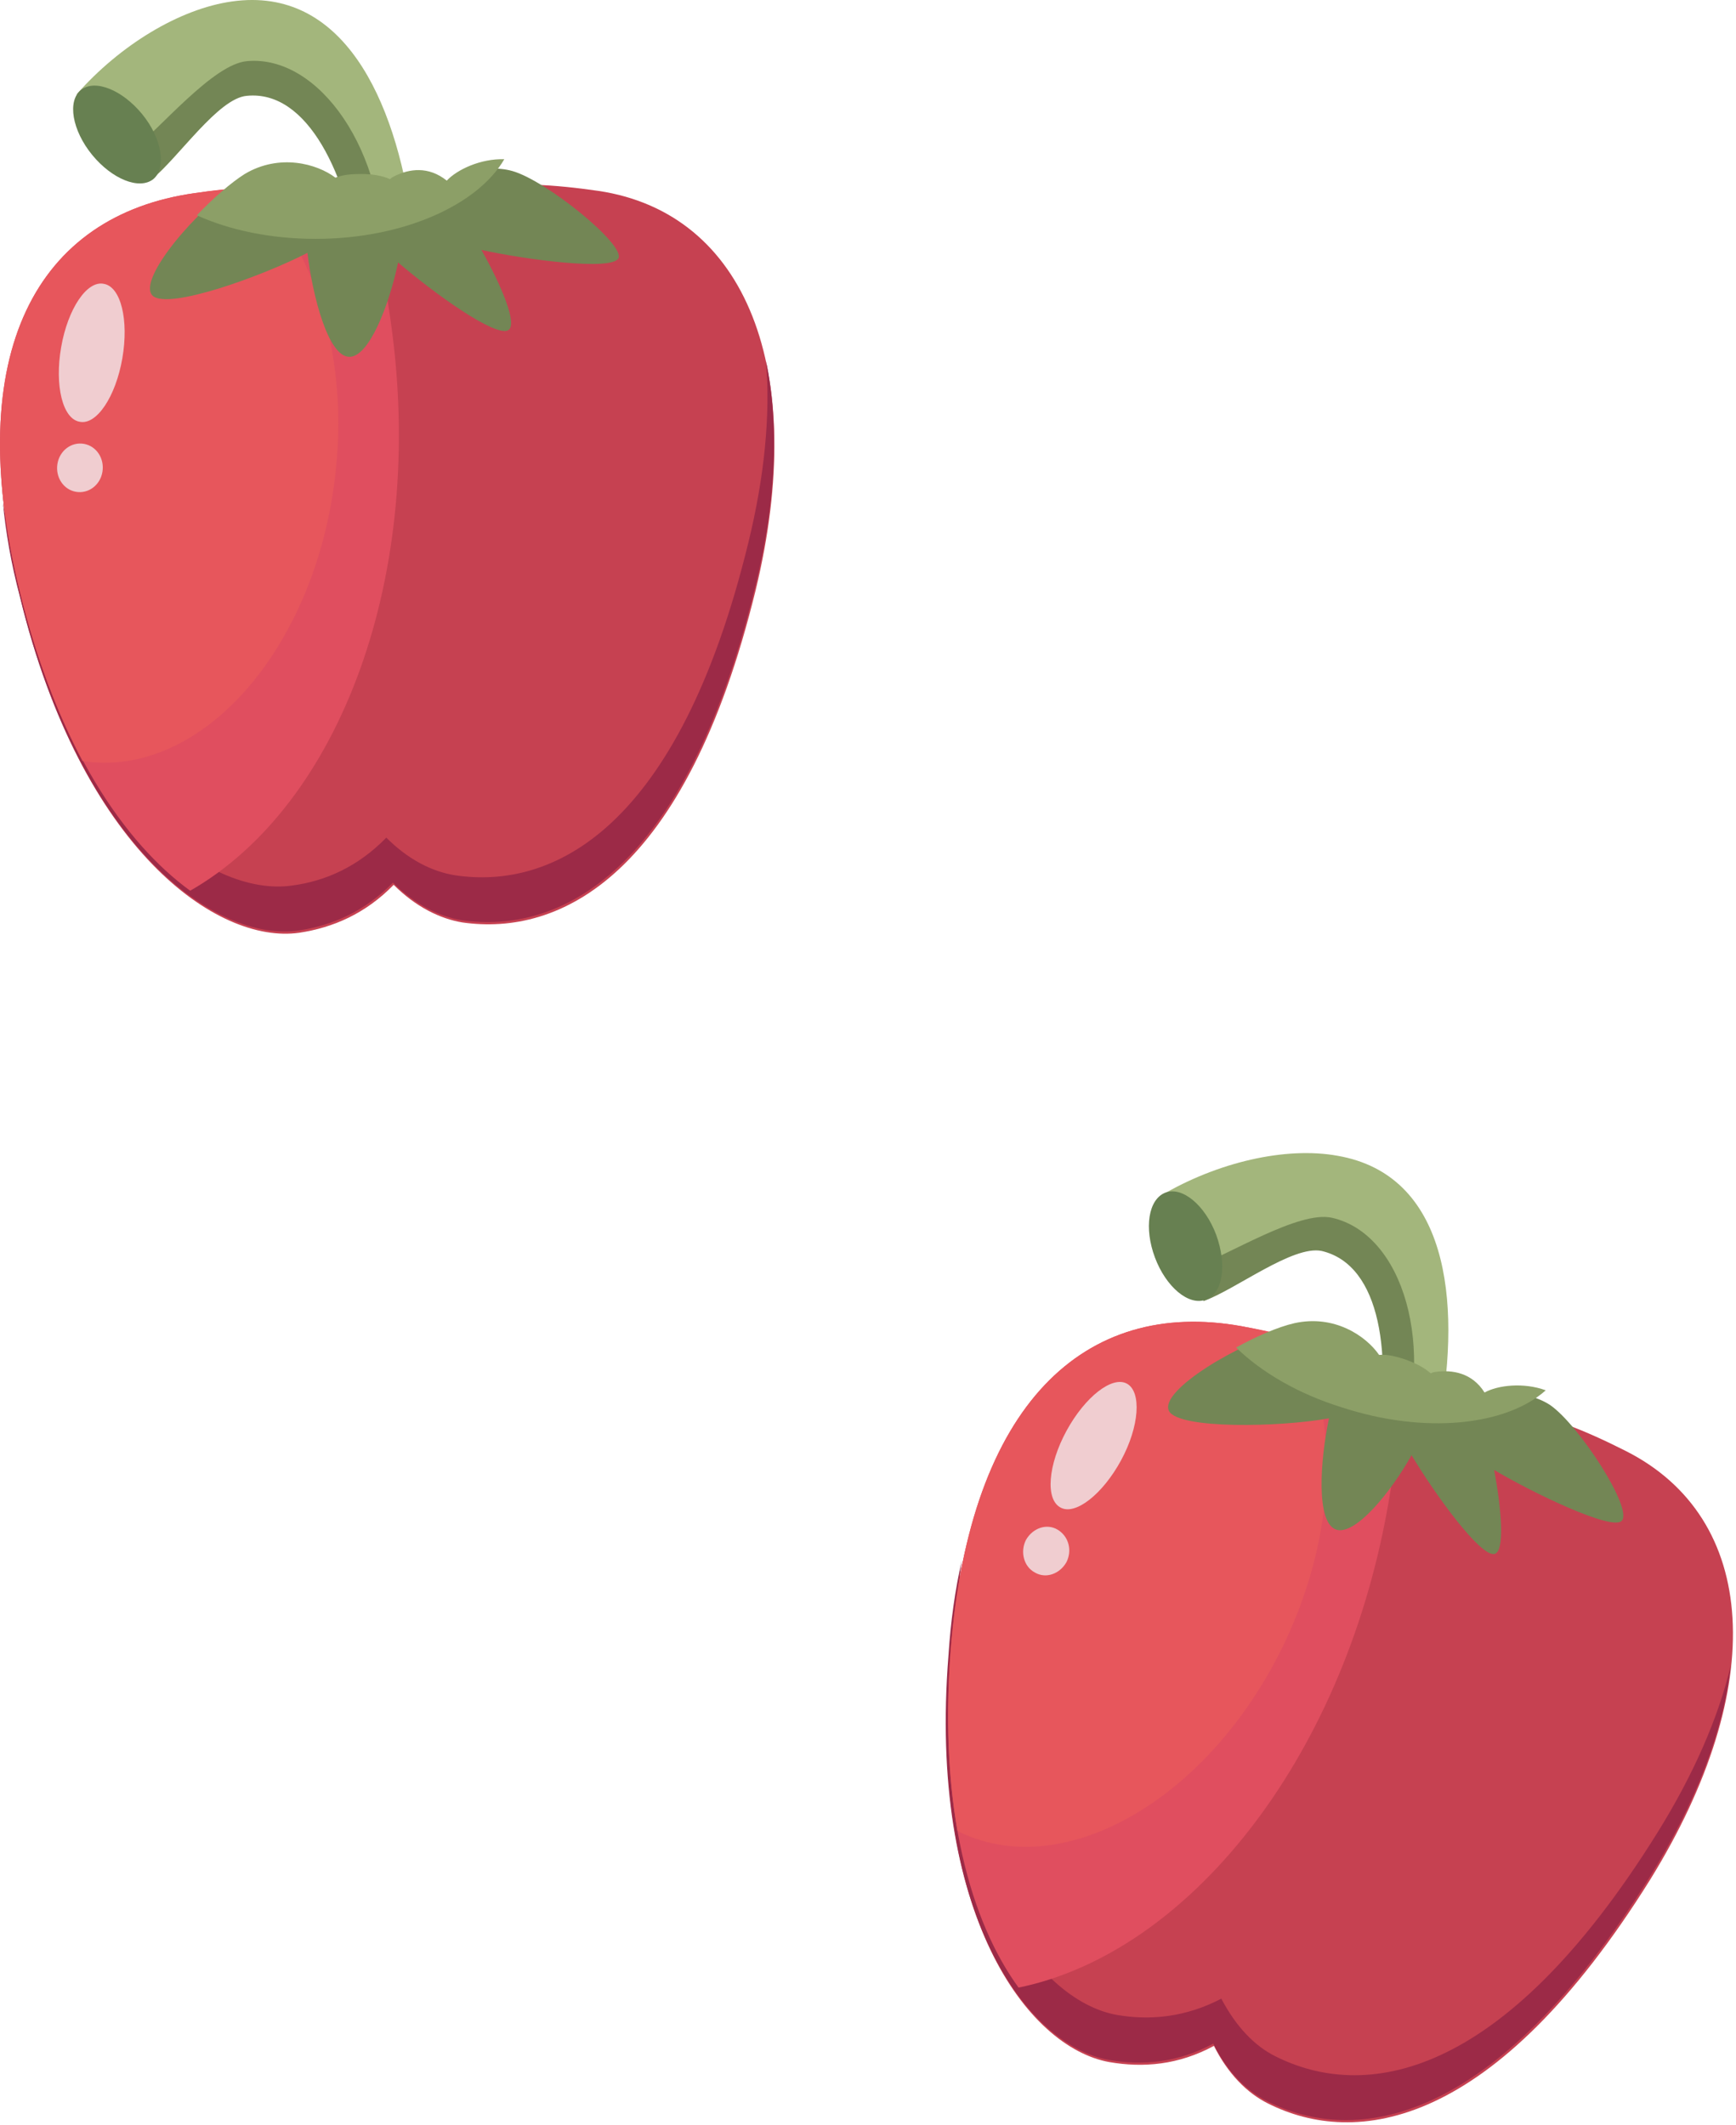
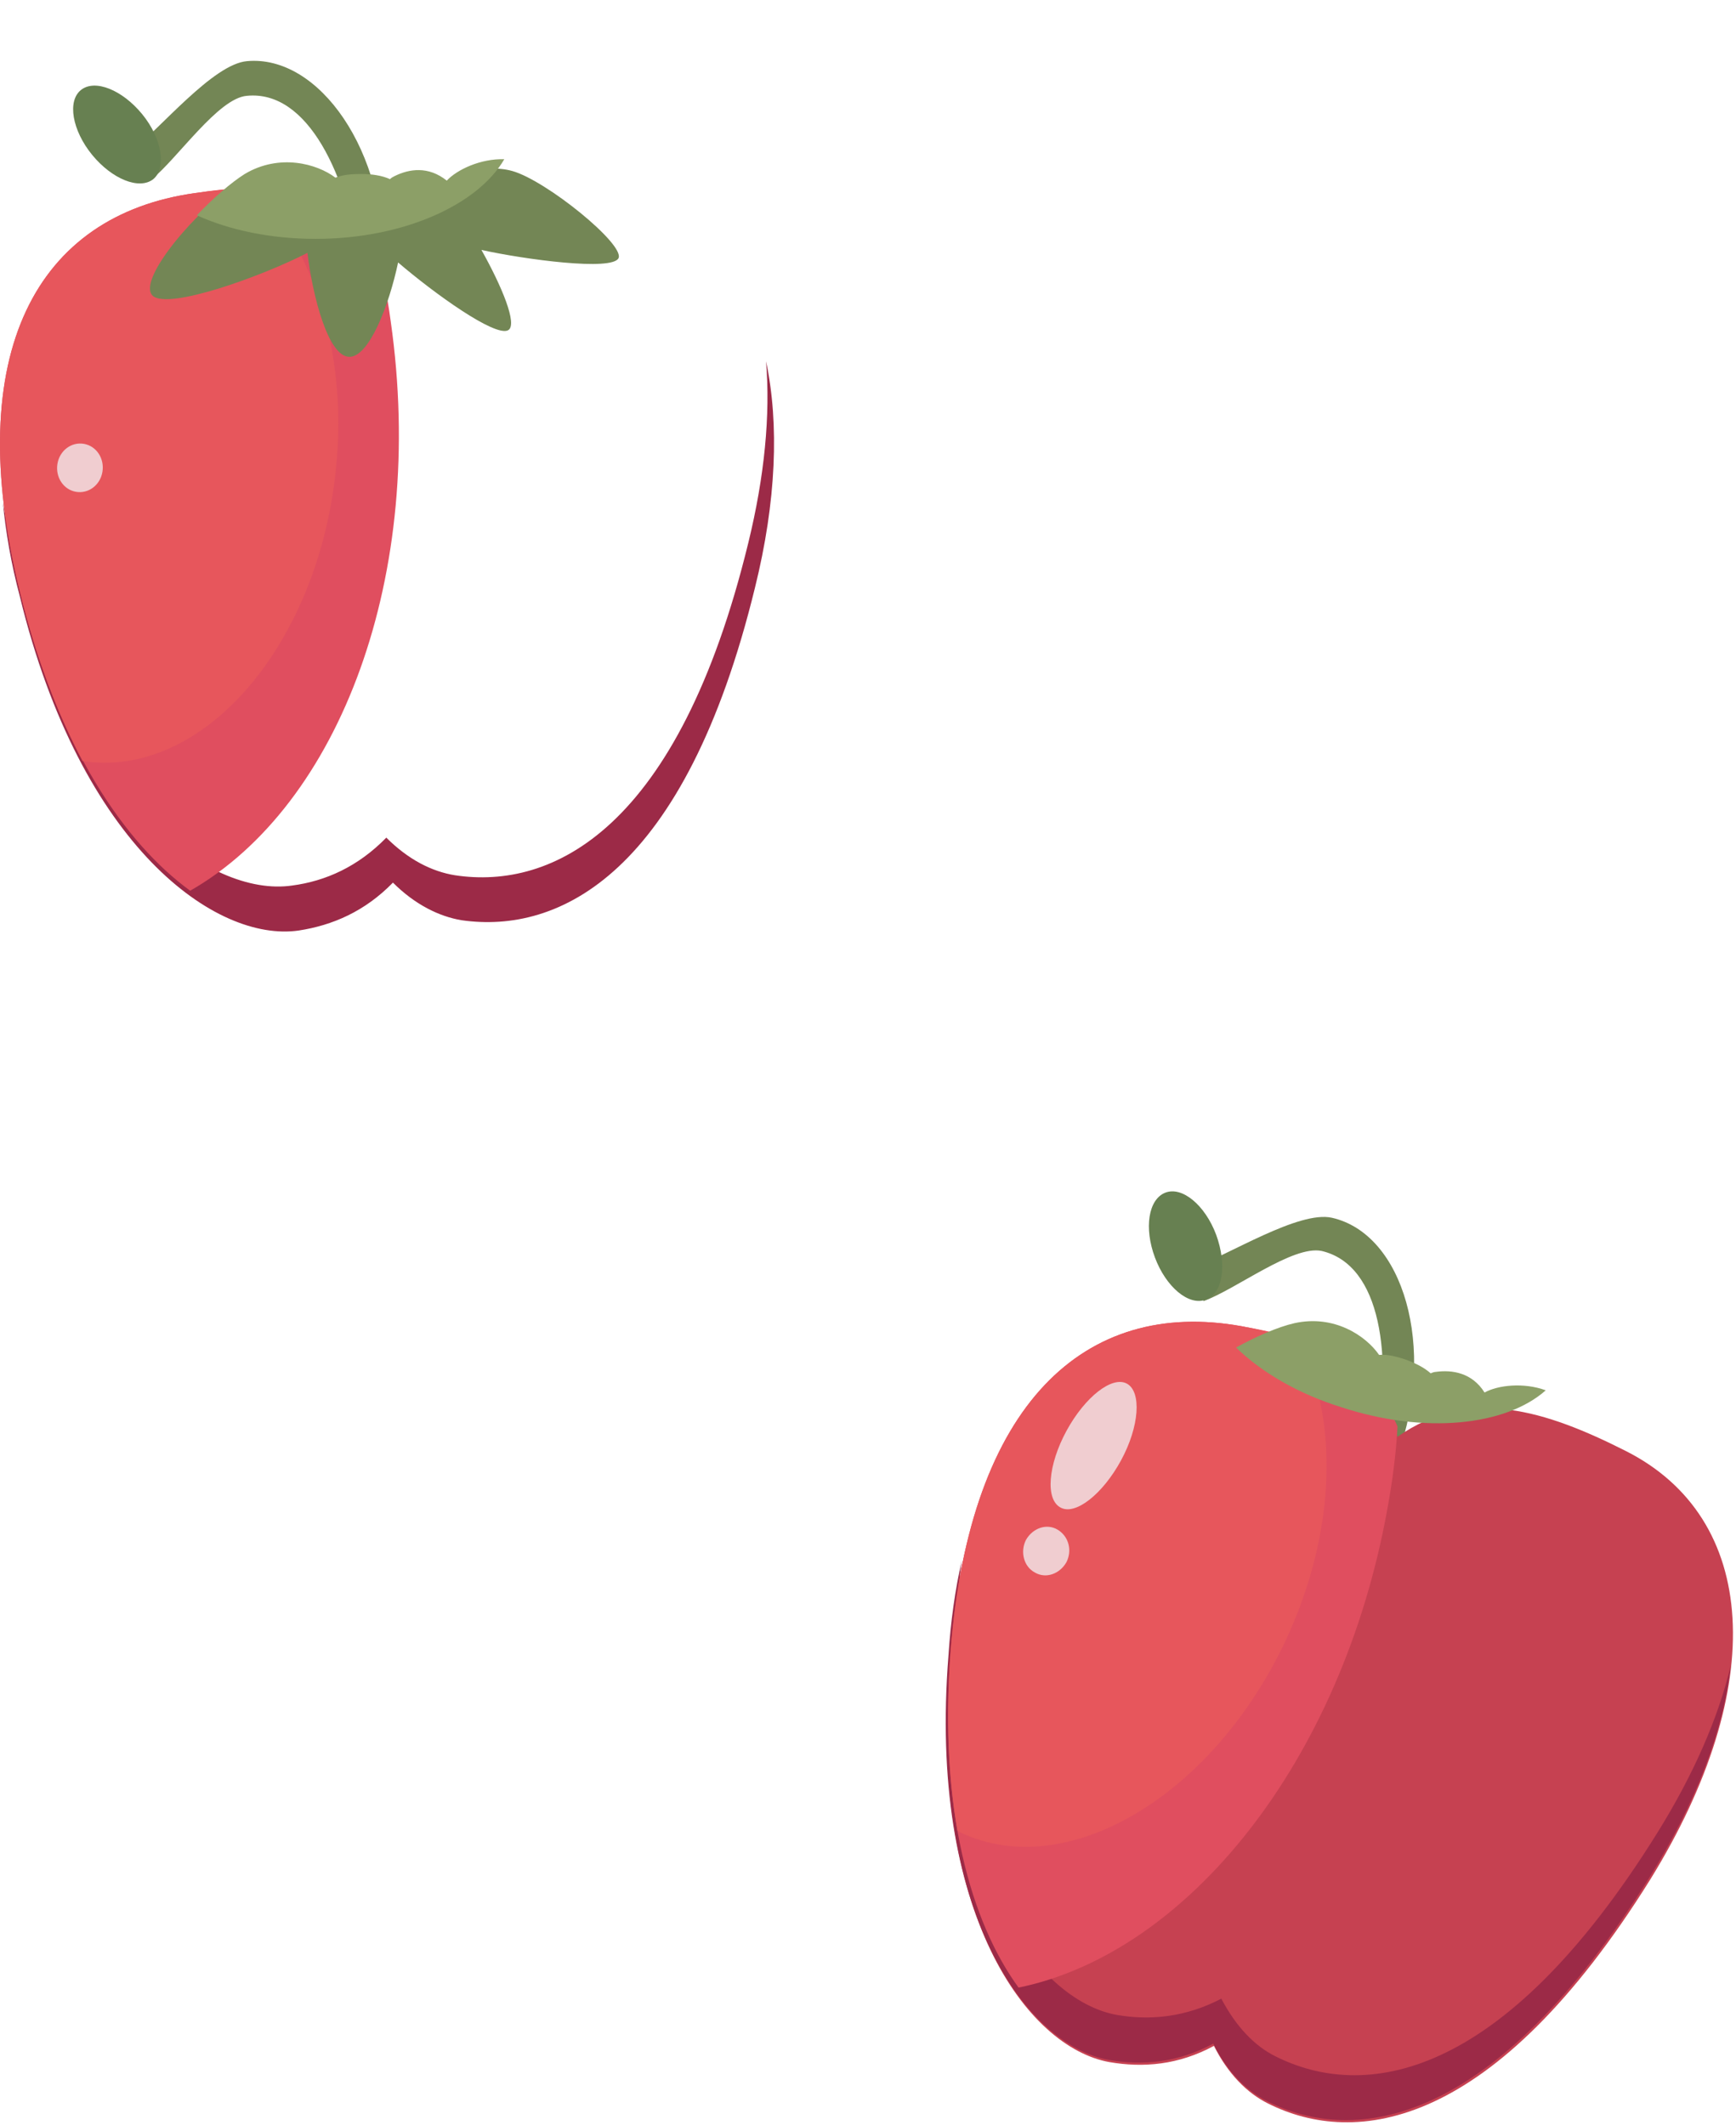
<svg xmlns="http://www.w3.org/2000/svg" width="134" height="164" viewBox="0 0 134 164" fill="none">
-   <path d="M93.077 100.309C95.582 99.398 99.907 95.927 102.07 96.439C106.68 97.52 107.591 104.578 106.225 112.034C106.054 113.115 105.712 114.083 105.371 115.05L107.363 117.953C109.184 115.676 110.493 112.83 111.119 109.643C112.827 100.252 111.688 90.691 103.265 89.211C99.224 88.471 93.931 89.723 89.606 92.284L93.077 100.309Z" fill="#A3B67C" />
  <path d="M106.225 116.416C106.68 115.562 107.022 114.766 107.875 112.375C110.892 104.009 108.331 95.244 102.81 93.992C100.249 93.422 94.899 96.837 91.939 97.919L92.907 100.423C95.411 99.512 99.793 96.097 102.013 96.553C106.623 97.634 107.534 104.692 106.168 112.147C105.997 113.229 105.713 114.083 105.371 115.05L106.225 116.416Z" fill="#738655" />
  <path d="M93.874 95.301C93.02 93.024 91.256 91.544 89.947 92.056C88.638 92.569 88.296 94.788 89.15 97.065C90.004 99.342 91.768 100.821 93.077 100.309C94.386 99.854 94.728 97.634 93.874 95.301Z" fill="#678051" />
  <path d="M125.462 111.977C119.372 108.903 113.453 106.968 107.875 110.895C105.599 105.488 101.216 103.952 95.695 102.927C83.629 100.764 74.751 108.903 73.271 127.913C71.677 147.776 79.304 158.021 85.621 159.159C88.24 159.615 90.971 159.387 93.703 157.907C94.785 160.07 96.264 161.55 97.858 162.346C104.631 165.761 115.331 164.395 127.397 145.044C136.56 130.189 135.764 117.156 125.462 111.977Z" fill="#C64151" />
  <path d="M127.966 141.402C115.9 160.81 105.2 162.119 98.427 158.704C96.834 157.907 95.411 156.427 94.272 154.265C91.541 155.687 88.809 155.972 86.191 155.517C79.93 154.378 72.303 144.191 73.84 124.27C73.954 122.961 74.068 121.652 74.238 120.457C73.726 122.677 73.385 125.124 73.214 127.742C71.62 147.606 79.247 157.85 85.564 158.989C88.183 159.444 90.915 159.216 93.646 157.736C94.728 159.899 96.208 161.379 97.801 162.176C104.574 165.591 115.274 164.225 127.34 144.874C130.983 139.011 133.032 133.491 133.601 128.539C132.633 132.58 130.755 136.906 127.966 141.402Z" fill="#9C2A47" />
  <path d="M107.078 116.53C107.477 114.367 107.761 112.204 107.875 110.099C105.599 104.919 101.273 103.383 95.809 102.358C83.743 100.195 74.864 108.334 73.385 127.344C72.417 139.751 74.978 148.402 78.621 153.411C91.654 150.736 103.55 135.995 107.078 116.53Z" fill="#E04E5F" />
  <path d="M99.167 126.775C103.208 118.237 103.379 109.245 100.135 103.383C98.826 102.927 97.346 102.643 95.809 102.358C83.743 100.195 74.864 108.334 73.385 127.344C72.986 132.694 73.214 137.304 73.897 141.288C74.011 141.345 74.068 141.402 74.181 141.459C82.32 145.272 93.476 138.727 99.167 126.775Z" fill="#E7565C" />
  <path d="M86.532 112.717C85.109 115.335 83.003 116.985 81.865 116.359C80.67 115.733 80.897 113.058 82.32 110.44C83.743 107.822 85.849 106.171 86.987 106.797C88.126 107.424 87.955 110.099 86.532 112.717Z" fill="#F0CDD0" />
  <path d="M82.32 120.571C81.808 121.482 80.727 121.88 79.873 121.368C79.019 120.912 78.735 119.774 79.19 118.863C79.702 117.953 80.784 117.554 81.638 118.067C82.491 118.579 82.776 119.66 82.32 120.571Z" fill="#F0CDD0" />
-   <path d="M119.656 108.448C117.721 107.196 115.16 107.424 113.851 108.106C112.884 106.57 111.347 106.342 110.095 106.513C109.981 106.513 109.81 106.57 109.696 106.627C109.184 106.171 108.501 105.83 107.704 105.545C107.021 105.318 106.338 105.147 105.712 105.204C104.688 103.724 102.24 102.073 99.167 102.756C95.866 103.553 89.435 107.31 90.231 108.903C90.971 110.326 98.826 110.155 102.582 109.472C101.899 112.717 101.558 117.554 103.151 118.067C104.631 118.522 107.363 115.164 108.956 112.318C110.835 115.449 114.25 120.116 115.331 119.945C116.185 119.831 115.9 116.473 115.331 113.456C118.291 115.221 124.437 118.18 125.177 117.384C126.088 116.473 121.876 109.985 119.656 108.448Z" fill="#738655" />
  <path d="M103.55 108.619C109.981 110.725 116.242 110.042 119.315 107.31C117.608 106.684 115.616 106.911 114.591 107.48C113.624 105.944 112.087 105.716 110.835 105.887C110.721 105.887 110.55 105.944 110.436 106.001C109.924 105.545 109.241 105.204 108.444 104.919C107.761 104.692 107.078 104.521 106.452 104.578C105.428 103.098 102.98 101.447 99.907 102.13C98.655 102.415 96.948 103.155 95.411 104.009C97.403 105.944 100.249 107.594 103.55 108.619Z" fill="#8C9F67" />
-   <path d="M11.777 13.77C13.825 12.119 16.899 7.509 19.119 7.282C23.786 6.826 26.916 13.315 27.94 20.827C28.111 21.909 28.111 22.933 28.054 23.958L30.843 26.12C31.867 23.389 32.266 20.258 31.811 17.071C30.502 7.623 26.461 -1.085 17.923 0.11C13.825 0.679 9.215 3.525 5.914 7.282L11.777 13.77Z" fill="#A3B67C" />
  <path d="M29.306 24.925C29.42 23.958 29.534 23.104 29.591 20.6C29.875 11.721 24.639 4.208 19.062 4.72C16.444 4.948 12.402 9.9 9.955 11.835L11.663 13.884C13.712 12.233 16.842 7.566 19.062 7.395C23.729 6.94 26.859 13.428 27.883 20.941C28.054 22.023 28.111 22.933 27.997 23.958L29.306 24.925Z" fill="#738655" />
  <path d="M10.98 8.818C9.443 6.94 7.337 6.086 6.256 6.94C5.174 7.794 5.573 10.07 7.109 11.949C8.646 13.827 10.752 14.681 11.833 13.827C12.858 12.973 12.516 10.697 10.98 8.818Z" fill="#678051" />
-   <path d="M46.21 14.737C39.494 13.77 33.233 13.77 29.136 19.234C25.322 14.851 20.655 14.737 15.078 15.477C2.955 17.185 -2.965 27.714 1.589 46.211C6.313 65.563 16.785 72.905 23.103 71.994C25.721 71.596 28.225 70.514 30.388 68.294C32.095 70.002 33.973 70.913 35.681 71.197C43.194 72.278 52.926 67.668 58.333 45.529C62.431 28.568 57.593 16.445 46.21 14.737Z" fill="#C64151" />
  <path d="M57.764 41.886C52.357 64.083 42.624 68.693 35.112 67.555C33.347 67.27 31.526 66.359 29.819 64.652C27.656 66.872 25.151 68.01 22.533 68.351C16.216 69.262 5.743 61.92 1.019 42.569C0.678 41.26 0.45 40.008 0.223 38.812C0.45 41.089 0.849 43.48 1.532 46.041C6.256 65.449 16.728 72.734 23.046 71.823C25.664 71.425 28.168 70.343 30.331 68.124C32.038 69.831 33.916 70.742 35.624 71.026C43.137 72.108 52.869 67.498 58.276 45.358C59.926 38.699 60.154 32.723 59.13 27.885C59.471 32.04 59.016 36.764 57.764 41.886Z" fill="#9C2A47" />
  <path d="M30.16 24.811C29.875 22.649 29.42 20.486 28.908 18.437C25.095 14.225 20.485 14.111 15.021 14.908C2.898 16.616 -3.021 27.145 1.532 45.642C4.491 57.708 9.671 65.107 14.679 68.75C26.233 62.148 32.949 44.39 30.16 24.811Z" fill="#E04E5F" />
  <path d="M25.834 37.048C27.03 27.657 24.298 19.063 19.403 14.51C17.98 14.51 16.557 14.681 15.021 14.908C2.898 16.616 -3.021 27.145 1.532 45.642C2.784 50.822 4.491 55.204 6.37 58.733C6.483 58.733 6.597 58.79 6.711 58.79C15.647 59.871 24.184 50.139 25.834 37.048Z" fill="#E7565C" />
-   <path d="M9.443 27.657C8.931 30.617 7.451 32.837 6.142 32.552C4.833 32.324 4.207 29.763 4.719 26.803C5.231 23.844 6.711 21.624 8.02 21.909C9.329 22.136 9.955 24.698 9.443 27.657Z" fill="#F0CDD0" />
  <path d="M7.906 36.422C7.735 37.447 6.825 38.13 5.857 37.959C4.89 37.788 4.264 36.821 4.434 35.796C4.605 34.772 5.516 34.089 6.483 34.259C7.451 34.43 8.077 35.398 7.906 36.422Z" fill="#F0CDD0" />
  <path d="M39.551 13.201C37.331 12.575 34.941 13.656 33.916 14.681C32.494 13.542 31.014 13.77 29.876 14.339C29.762 14.396 29.648 14.453 29.534 14.567C28.908 14.282 28.111 14.168 27.314 14.168C26.575 14.168 25.892 14.225 25.322 14.453C23.899 13.371 20.997 12.575 18.322 14.168C15.419 15.933 10.524 21.567 11.777 22.819C12.972 23.958 20.314 21.283 23.729 19.518C24.127 22.819 25.322 27.543 26.973 27.543C28.51 27.543 30.046 23.502 30.729 20.258C33.518 22.649 38.185 26.007 39.21 25.494C40.006 25.096 38.697 22.023 37.161 19.291C40.519 20.031 47.292 20.941 47.747 19.917C48.202 18.835 42.169 13.941 39.551 13.201Z" fill="#738655" />
  <path d="M24.355 18.437C31.128 18.437 36.876 15.819 38.925 12.29C37.104 12.233 35.282 13.087 34.486 13.941C33.063 12.802 31.583 13.03 30.445 13.599C30.331 13.656 30.217 13.713 30.103 13.827C29.477 13.542 28.68 13.428 27.884 13.428C27.144 13.428 26.461 13.485 25.891 13.713C24.469 12.632 21.566 11.835 18.891 13.428C17.809 14.111 16.444 15.307 15.191 16.616C17.696 17.754 20.883 18.437 24.355 18.437Z" fill="#8C9F67" />
</svg>